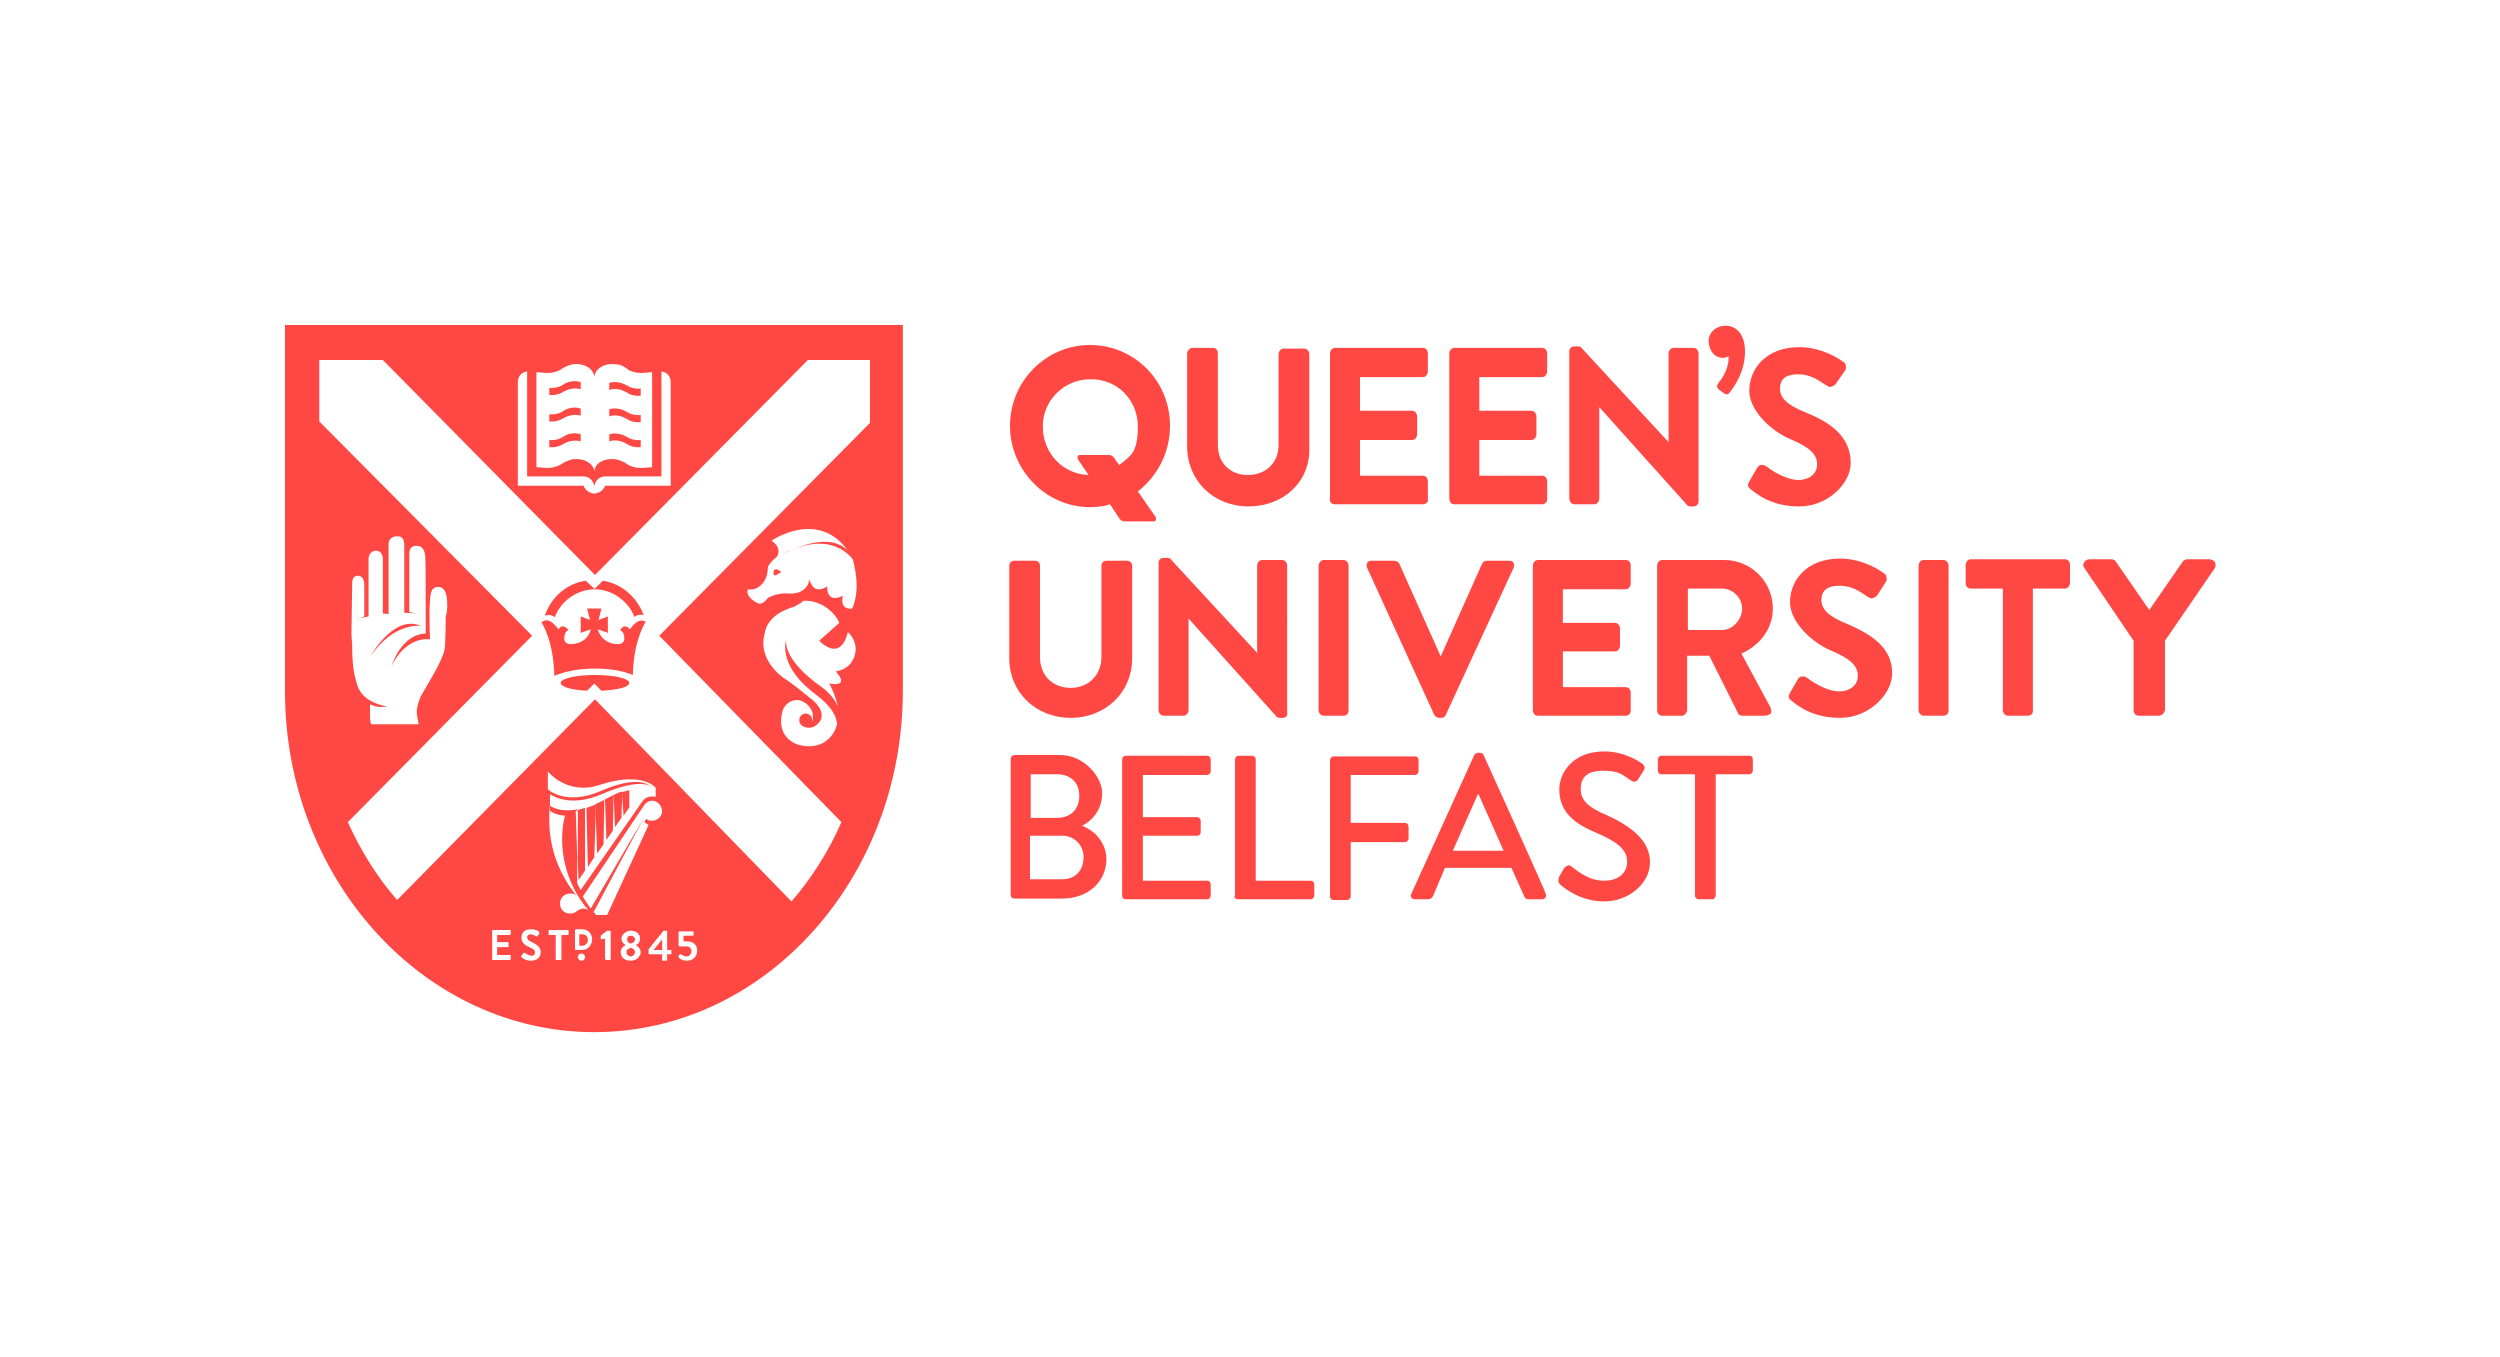
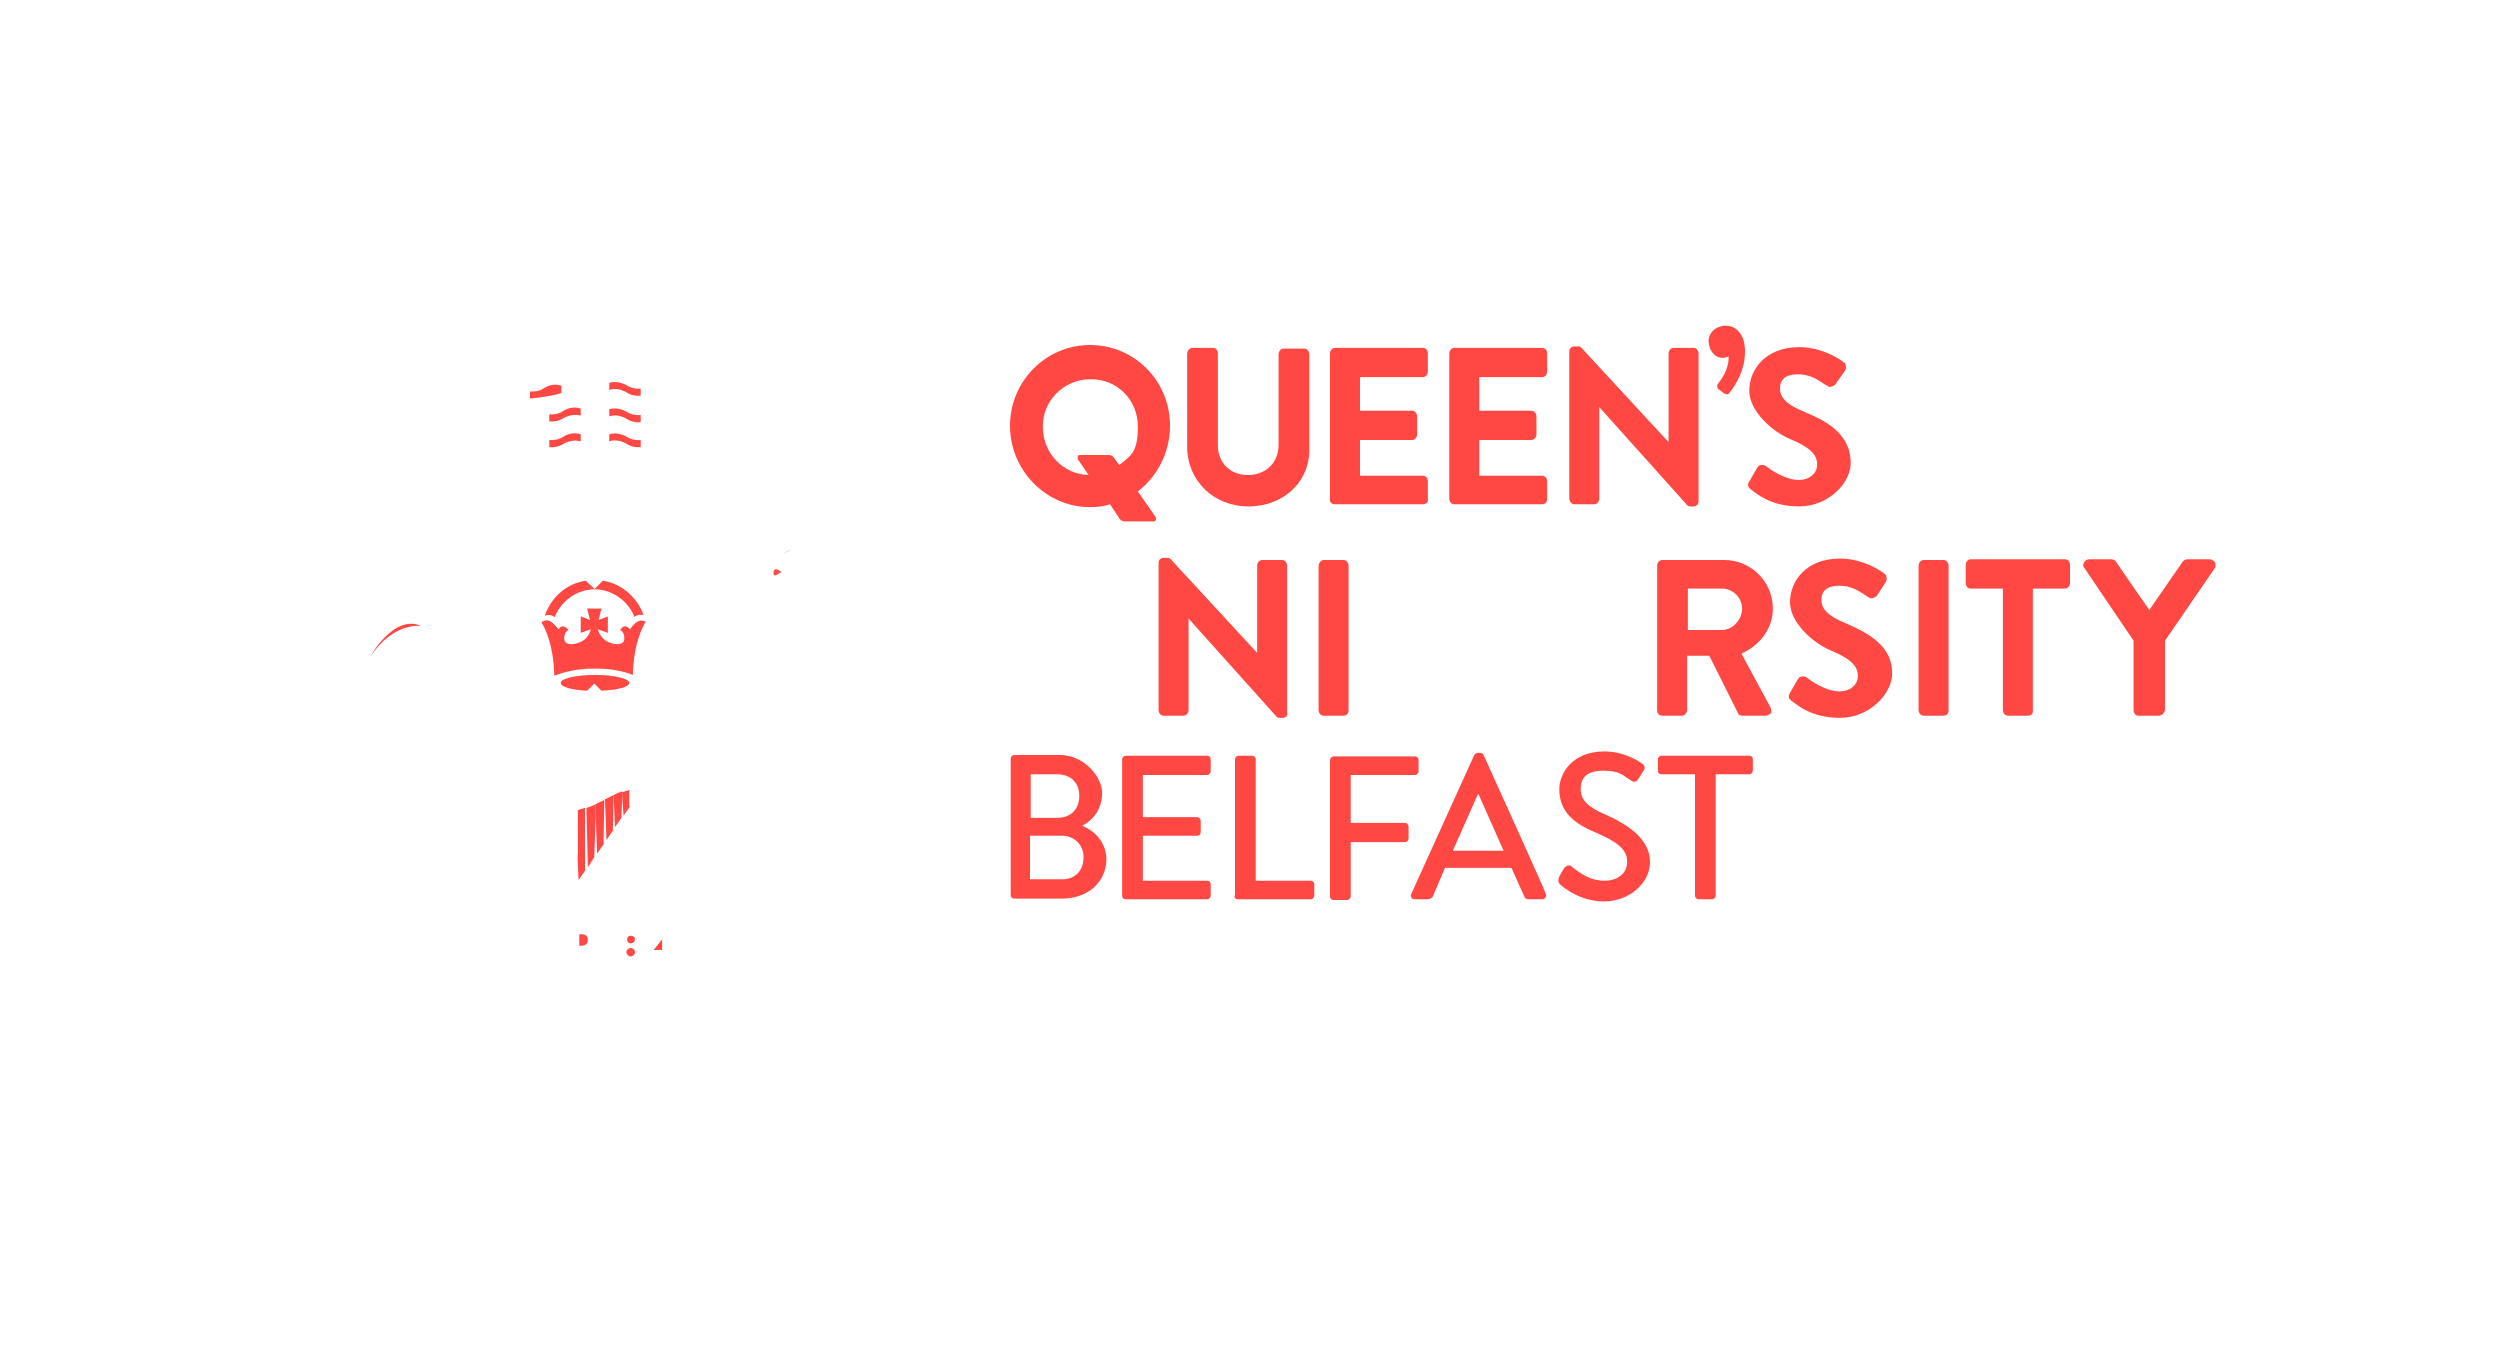
<svg xmlns="http://www.w3.org/2000/svg" version="1.0" id="Layer_1" x="0px" y="0px" viewBox="0 0 350 190" style="enable-background:new 0 0 350 190;" xml:space="preserve">
  <style type="text/css">
	.st0{fill:none;}
	.st1{fill:#FF4844;}
</style>
  <rect class="st0" width="350" height="190" />
  <g>
    <path class="st1" d="M58.9,87.6C55,86,51.8,92,51.8,92C55.2,86.9,59,87.7,58.9,87.6z" />
    <path class="st1" d="M88.3,132.7c-0.4,0.1-0.6,0.3-0.6,0.6s0.3,0.6,0.6,0.6c0.3,0,0.6-0.3,0.6-0.6S88.7,132.8,88.3,132.7z" />
    <path class="st1" d="M88.3,132.1c0.4-0.1,0.6-0.3,0.6-0.6c0-0.3-0.3-0.5-0.6-0.5c-0.3,0-0.5,0.2-0.5,0.5S87.9,132,88.3,132.1z" />
    <path class="st1" d="M78.6,62.3c1.1-0.7,2.1-0.7,2.7-0.5v-1c-0.6-0.2-1.6-0.3-2.7,0.5c0,0-0.7,0.4-1.7,0.3v1   C77.9,62.7,78.6,62.3,78.6,62.3z" />
-     <path class="st1" d="M39.9,96.8c0,26.2,19.4,47.7,43.3,47.7c23.8,0,43.2-21.4,43.2-47.8V45.5H39.9V96.8z M71.5,130.8   c0,0,0,0.1-0.1,0.1h-1.8v1h1.5c0,0,0.1,0,0.1,0.1v0.5c0,0.1,0,0.1-0.1,0.1h-1.5v1.1h1.8c0.1,0,0.1,0,0.1,0.1v0.5c0,0,0,0.1-0.1,0.1   H69c-0.1,0-0.1,0-0.1-0.1v-4c0,0,0-0.1,0.1-0.1h2.4c0.1,0,0.1,0,0.1,0.1V130.8L71.5,130.8z M74.3,134.5c-0.7,0-1.2-0.4-1.3-0.5   c0,0-0.1-0.1,0-0.2l0.3-0.4h0.2c0,0,0.5,0.4,0.9,0.4s0.5-0.2,0.5-0.5c0-0.3-0.3-0.5-0.8-0.7c-0.5-0.2-1.1-0.6-1.1-1.3   s0.4-1.2,1.3-1.2s1.1,0.3,1.2,0.4v0.2l-0.2,0.3c0,0.1-0.1,0.1-0.2,0.1c0,0-0.5-0.3-0.8-0.3s-0.5,0.2-0.5,0.4c0,0.3,0.2,0.5,0.7,0.7   c0.5,0.3,1.2,0.6,1.2,1.4C75.7,134.1,75.1,134.5,74.3,134.5z M91.8,111.1v0.5c-0.1-0.1-0.3-0.1-0.5-0.1c-0.5,0-1,0.2-1.3,0.6   l-8.7,12.5c-0.2-0.3-0.3-0.6-0.5-1v-4l-0.2-6.1c0.1,0,0.2,0,0.3-0.1v-0.1c-2.7,0.5-3.9-0.5-3.9-0.5v-1.6c0.8,0.5,3.2,1.7,7.2,0   c4.7-2,6.4-1.5,7.1-1c-0.8-0.6-2.4-1.5-7.1,0.5c-5,2.2-7.5-0.2-7.5-0.2V108c0,0,2.7,3.4,7.2,1.9c6.1-2,7.9,0.4,7.9,0.4L91.8,111.1   L91.8,111.1z M79.6,130.8c0,0,0,0.1-0.1,0.1h-0.9v3.4c0,0,0,0.1-0.1,0.1h-0.6c0,0-0.1,0-0.1-0.1v-3.4h-0.9c-0.1,0-0.1,0-0.1-0.1   v-0.5c0,0,0-0.1,0.1-0.1h2.6c0.1,0,0.1,0,0.1,0.1V130.8z M81.4,134.5c-0.3,0-0.5-0.3-0.5-0.5c0-0.3,0.2-0.5,0.5-0.5   c0.3,0,0.5,0.2,0.5,0.5S81.7,134.5,81.4,134.5z M81.5,133h-0.9c-0.1,0-0.1-0.1-0.1-0.2v-2.5c0-0.1,0.1-0.2,0.1-0.2h0.9   c0.8,0,1.4,0.6,1.4,1.4S82.3,133,81.5,133L81.5,133z M81.7,127.2c-0.4,0-0.7,0.2-1,0.4c-0.2,0.2-0.6,0.3-0.9,0.3   c-0.8,0-1.4-0.6-1.4-1.4s0.6-1.4,1.4-1.4c0.8,0,0.7,0.2,1,0.4c-2.4-2.9-3.9-6.6-3.9-10.6s0.1-0.9,0.1-1.4c0,0,0.6,0.6,2.1,0.7   c-0.3,1.1-0.4,2.2-0.4,3.3c0,4,1.6,7.8,4.2,10.5C82.5,127.5,82.2,127.2,81.7,127.2L81.7,127.2z M85.5,134.3c0,0,0,0.1-0.1,0.1h-0.5   c-0.1,0-0.1,0-0.1-0.1h-0.1v-2.9l-0.5,0.1c0,0-0.1,0-0.1-0.1V131l0.9-0.7h0.4c0.1,0,0.1,0,0.1,0.1L85.5,134.3L85.5,134.3z    M88.3,134.5c-0.9,0-1.4-0.5-1.4-1.2c0-0.7,0.6-0.9,0.7-1c-0.2-0.1-0.6-0.4-0.6-0.9c0-0.5,0.6-1.1,1.3-1.1s1.3,0.4,1.3,1.1   c0,0.7-0.4,0.8-0.6,0.9c0.2,0.1,0.7,0.5,0.7,1C89.7,133.8,89.2,134.5,88.3,134.5z M85,128.1h-1.5c-0.1-0.1-0.3-0.3-0.4-0.4   l7.1-13.3l-7.5,12.8c-0.4-0.6-0.8-1.1-1.1-1.7l8.6-12.8c0.3-0.4,0.7-0.6,1.1-0.6c0.7,0,1.3,0.6,1.4,1.4c0,0.8-0.7,1.4-1.4,1.4   s-0.6-0.1-0.8-0.3l-0.3,0.5l0.6,0.4L85,128.1L85,128.1z M94,133.5c0,0,0,0.1-0.1,0.1h-0.5v0.8c0,0,0,0.1-0.1,0.1h-0.5   c0,0-0.1,0-0.1-0.1v-0.8h-1.8c-0.1,0-0.1-0.1-0.1-0.2v-0.5l2.1-2.6h0.4c0,0,0.1,0,0.1,0.1v2.6h0.5c0.1,0,0.1,0,0.1,0.1   C94,133.1,94,133.5,94,133.5z M96.2,134.5c-0.7,0-1.1-0.3-1.2-0.5v-0.2l0.2-0.2h0.1c0.1,0,0.4,0.3,0.8,0.3s0.7-0.3,0.7-0.7   c0-0.4-0.2-0.7-0.7-0.7h-0.9c-0.1,0-0.2-0.1-0.2-0.2v-1.8c0,0,0-0.1,0.1-0.1H97c0.1,0,0.1,0,0.1,0.1v0.4c0,0,0,0.1-0.1,0.1h-1.3   v0.8h0.5c0.9,0,1.4,0.5,1.4,1.3C97.6,133.9,97,134.5,96.2,134.5L96.2,134.5z M119,93c0,0-0.7,0.8-2,1c0,0,2.2,2.2-0.9,1.7   c0,0,0.8,1.4,1.2,3.2c-0.4-0.9-1.1-1.9-2.4-2.8c-4.9-3.5-5-6-4.8-6.7c-0.3,0.9-0.8,4.2,4.2,7.9c2,1.5,2.8,2.9,2.9,4.1   c0,0.1-0.1,0.2-0.1,0.3c0,0-1,3.6-5.2,2.6c0,0-3.5-0.8-2.3-4.9c0.3-0.8,1.1-1.4,2-1.4c0.9,0,2.2,1,2.2,2.2s0,0.5-0.1,0.7v-0.1   c0-0.5-0.4-0.9-0.9-0.9s-0.9,0.4-0.9,0.9c0,0.5,0.2,0.6,0.4,0.8c0,0,1.3,0.9,2.4-0.5c0,0,1.1-1.1-0.7-2.9c0,0-3-2.5-4.3-3.3   c0,0-3.8-2.5-2.6-6.4c0,0,0.2-2.4,3.9-3.5c0,0,0.8-0.3,1.5-0.9c2.9-0.1,4.7,2.2,5,3.1l-2.8,2.5c0,0,2.9,3.2,4-1.2   C118.8,88.5,120.9,90.5,119,93L119,93z M119.3,85.2c-0.6,0.1-1.7-0.1-1.3-1.8c0,0-2.2,1.3-2.2-1.3c0,0-1.5,1.1-2.2-0.3   c0-0.1-0.1-0.1-0.1-0.2c-0.1-0.1-0.2-0.3-0.2-0.6l-0.1,0.6c-0.2,0.6-0.9,1.6-2.8,1.5c0,0-1.4-0.2-2.9,0.6c0,0-0.8,1.2-1.5,0.7   c0,0-1.7-0.8-1.3-1.9c0,0,0.9,0.2,1.6-0.4c1.3-0.9,1.2-2.7,1.2-2.7c0.2-0.6,1.3-1.5,1.3-1.5c0.7-1.4-0.8-2.2-0.8-2.2   s6.5-4.5,10.7,1.4c-2.2-2.3-6.1-0.9-8,0c5.2-2.4,7.9,0.2,8.7,1.2C119.5,78.9,120.6,82.3,119.3,85.2L119.3,85.2z M75.1,52.1l1.2,0.1   c1.3,0.1,2.1-0.4,2.1-0.4c0.7-0.5,1.3-0.7,1.8-0.8c1.6-0.2,2.9,0.6,3,1.8c0.1-1.2,1.4-2,3-1.8c0.5,0,1.1,0.2,1.8,0.8   c0,0,0.9,0.5,2.1,0.4l1.2-0.1v13.3l-1.2,0.1c-1.3,0.1-2.1-0.4-2.1-0.4c-0.7-0.5-1.3-0.7-1.8-0.8c-1.6-0.2-2.9,0.5-3,1.7   c-0.1-1.1-1.4-1.9-3-1.7c-0.5,0.1-1.1,0.3-1.8,0.8c0,0-0.9,0.5-2.1,0.4l-1.2-0.1V52.1z M72.5,53.5c0-0.8,0.5-1.4,1.3-1.5v14.7h7.9   c0.8,0,1.4,0.6,1.5,1.4c0.1-0.8,0.7-1.4,1.5-1.4h7.9V52c0.8,0.1,1.3,0.7,1.3,1.5V68h-9.2c0,0-0.3,1-1.5,1.1C82,69,81.7,68,81.7,68   h-9.2C72.5,68,72.5,53.5,72.5,53.5z M44.7,50.4h8.9l29.7,30.1l29.8-30.1h8.7v8.8L92.3,89l25.5,26.1c-1.8,4.1-4.2,7.9-7,11.1   L83.3,97.9L55.6,126c-2.8-3.2-5.1-6.9-6.9-10.9L74.5,89L44.7,59V50.4z M51.6,86.3v-8c0-1.1,0.9-1.2,0.9-1.2   c1.2-0.1,1.1,1.3,1.1,1.3v7.5c0.2,0,0.5,0,0.8,0.1v-9.9c0-0.3,0.3-1,1-1c0.8-0.1,1.2,0.2,1.2,1.3v9.4c0.5,0,1.1,0,1.6,0.1   c-0.3-0.1-0.6-0.2-0.9-0.2v-8.2c0-0.5,0.2-1.1,1-1.1c0.8,0,1.1,0.6,1.2,1.2c0.1,0.5,0.1,1.8,0.1,11.1c-3.5,0.1-4.8,4.6-4.8,4.6   s1.7-4.1,5.4-3.8c0-0.6-0.3-6,0.3-6.9c0.3-0.5,1.2-0.6,1.6-0.1c0.3,0.2,0.5,1.2,0.5,1.7s0.1,1.2-0.2,2.1c0,0,0,2.6-0.1,4.1   c0,1.5-1.8,4.3-3.4,7.1c-0.2,0.5-0.4,1-0.5,1.6c-0.2,0.8,0.2,1.9,0.2,2.3H52c-0.2-0.3-0.2-0.9-0.2-1.4v-1.4   c0.6,0.3,1.4,0.5,2.4,0.3c0,0-2.5-0.3-3.7-2c-0.2-0.3-0.4-0.7-0.5-1c0-0.2-0.1-0.3-0.1-0.4c-0.5-1.6-0.6-3.4-0.6-5.2l-0.1-1.5   l0.1-6.8v-0.3c0-0.6,0.2-1.1,0.8-1.1c1,0,0.9,1.4,0.9,1.4v4.3c-0.3,0.1-0.7,0.3-1,0.4C50,86.6,50.6,86.5,51.6,86.3L51.6,86.3z" />
    <path class="st1" d="M88,58.8c0,0,0.7,0.4,1.7,0.3v-1c-1,0.1-1.7-0.3-1.7-0.3c-1.1-0.7-2.1-0.7-2.7-0.5v1   C85.8,58.1,86.8,58,88,58.8z" />
    <path class="st1" d="M108.3,80.1c-0.1,0.9,0.7,0.2,0.7,0.2l0.4-0.2C109.4,80.1,108.4,79.2,108.3,80.1z" />
    <path class="st1" d="M78.6,58.7c1.1-0.7,2.1-0.7,2.7-0.5v-1c-0.6-0.2-1.6-0.3-2.7,0.5c0,0-0.7,0.4-1.7,0.3v1   C77.9,59.1,78.6,58.7,78.6,58.7z" />
    <path class="st1" d="M110.7,77c-0.7,0.3-1.1,0.6-1.1,0.6C110,77.3,110.3,77.1,110.7,77z" />
-     <path class="st1" d="M78.6,55c1.1-0.7,2.1-0.7,2.7-0.5v-1c-0.6-0.2-1.6-0.3-2.7,0.5c0,0-0.7,0.4-1.7,0.3v1   C77.9,55.4,78.6,55,78.6,55z" />
+     <path class="st1" d="M78.6,55v-1c-0.6-0.2-1.6-0.3-2.7,0.5c0,0-0.7,0.4-1.7,0.3v1   C77.9,55.4,78.6,55,78.6,55z" />
    <path class="st1" d="M88,62.3c0,0,0.7,0.4,1.7,0.3v-1c-1,0.1-1.7-0.3-1.7-0.3c-1.1-0.7-2.1-0.7-2.7-0.5v1   C85.8,61.6,86.8,61.5,88,62.3z" />
    <polygon class="st1" points="92.7,133 92.7,131.5 91.5,133  " />
    <path class="st1" d="M87.1,110.8L87.1,110.8c-0.4,0.1-0.8,0.3-1.2,0.5l0.2,4.5l0.9-1.3l0.1-3.1V110.8L87.1,110.8L87.1,110.8z" />
    <path class="st1" d="M88.1,110.6c-0.3,0.1-0.6,0.2-1,0.3v0.6l0.2,2.7l0.9-1.3h-0.1C88.1,112.8,88.1,110.6,88.1,110.6z" />
    <path class="st1" d="M82.1,113.1l0.2,8.3l0.9-1.4l0.2-6v-1.4C82.8,112.9,82.4,113,82.1,113.1L82.1,113.1z" />
    <path class="st1" d="M83.3,112.6L83.3,112.6c0,0,0.1,0,0.1,0v1.4l0.2,5.5l0.9-1.3l0.1-6.2c-0.2,0.1-0.3,0.1-0.4,0.2   C83.9,112.3,83.6,112.5,83.3,112.6L83.3,112.6z" />
    <path class="st1" d="M88,55.1c0,0,0.7,0.4,1.7,0.3v-1c-1,0.1-1.7-0.3-1.7-0.3c-1.1-0.7-2.1-0.7-2.7-0.5v1   C85.8,54.4,86.8,54.3,88,55.1z" />
    <path class="st1" d="M84.9,117.6l0.9-1.3l0.1-5c-0.4,0.2-0.8,0.4-1.2,0.6L84.9,117.6z" />
    <path class="st1" d="M81.9,121.9v-8.8c-0.3,0.1-0.7,0.2-1,0.3v6.2c-0.1,0,0.1,3.6,0.1,3.6L81.9,121.9L81.9,121.9z" />
    <path class="st1" d="M81.5,130.8h-0.4v1.6h0.4c0.4,0,0.8-0.3,0.8-0.8S82,130.8,81.5,130.8L81.5,130.8z" />
    <path class="st1" d="M77.6,94.6c1.1-0.4,2.8-1,5.7-1c2.9,0,4.6,0.6,5.3,0.9c0.1-4.9,1.7-7.2,1.7-7.3l0.1-0.2h-0.1   c-1-0.5-1.8,0.7-2.1,1.1c-0.2-0.2-0.4-0.4-0.6-0.4c-0.4-0.1-0.7,0.4-0.7,0.4l-0.1,0.1c0,0,0.6,0.2,0.6,1.1c0,0,0.2,1.2-1.6,0.8   c-1.8-0.4-2.1-2-2.1-2l1.4,0.5v-2.3l-1.3,0.5l0.4-1.6h-2l0.4,1.6l-1.3-0.5v2.3l1.4-0.5c0,0-0.2,1.6-2.1,2c-1.8,0.4-1.6-0.8-1.6-0.8   c0-0.9,0.6-1.1,0.6-1.1l-0.1-0.1c0,0-0.3-0.4-0.7-0.4s-0.4,0.2-0.6,0.4C77.8,87.7,77,86.4,76,87l-0.2,0.1l0.1,0.2   C75.9,87.3,77.5,89.7,77.6,94.6L77.6,94.6z" />
    <path class="st1" d="M77.7,86.4v-0.1c0.9-2.2,3.1-3.8,5.6-3.8l0,0l0,0L82,81.3c-2.7,0.4-4.8,2.3-5.7,4.8v0.1   C76.8,86,77.2,86.1,77.7,86.4L77.7,86.4z" />
    <path class="st1" d="M83.2,82.5c2.5,0,4.7,1.6,5.6,3.8v0.1c0.3-0.3,0.8-0.4,1.3-0.3c-0.9-2.5-3.1-4.4-5.7-4.8L83.2,82.5L83.2,82.5   L83.2,82.5L83.2,82.5z" />
    <path class="st1" d="M83.2,82.5L83.2,82.5L83.2,82.5L83.2,82.5L83.2,82.5z" />
    <path class="st1" d="M83.4,94.5h-0.2c-2.6,0-4.7,0.5-4.7,1.1s1.6,1,3.7,1.1l1-1l1,1c2.2-0.1,3.9-0.5,3.9-1.1S86,94.5,83.4,94.5z" />
    <path class="st1" d="M174.8,70.9c4.9,0,8.7-3.5,8.5-8.3v-13c0-0.4-0.3-0.8-0.7-0.8h-2.9c-0.4,0-0.7,0.4-0.7,0.8v12.7   c0,2.5-1.8,4.2-4.3,4.2s-4.2-1.7-4.2-4.2V49.5c0-0.5-0.3-0.8-0.7-0.8h-2.9c-0.3,0-0.7,0.4-0.7,0.8v13   C166.2,67.3,169.9,70.9,174.8,70.9L174.8,70.9z" />
    <path class="st1" d="M186.9,70.6h12.3c0.4,0,0.8-0.3,0.7-0.7v-2.5c0-0.5-0.3-0.8-0.7-0.8h-8.8v-5h7.3c0.4,0,0.7-0.4,0.7-0.8v-2.5   c0-0.4-0.3-0.8-0.7-0.8h-7.3v-4.7h8.8c0.4,0,0.7-0.4,0.7-0.8v-2.5c0-0.5-0.3-0.8-0.7-0.8h-12.3c-0.4,0-0.7,0.4-0.7,0.8v20.2   C186.1,70.3,186.4,70.6,186.9,70.6z" />
    <path class="st1" d="M203.6,70.6h12.3c0.4,0,0.7-0.3,0.7-0.7v-2.5c0-0.5-0.3-0.8-0.7-0.8h-8.8v-5h7.3c0.4,0,0.7-0.4,0.7-0.8v-2.5   c0-0.4-0.3-0.8-0.7-0.8h-7.3v-4.7h8.8c0.4,0,0.7-0.4,0.7-0.8v-2.5c0-0.5-0.3-0.8-0.7-0.8h-12.3c-0.4,0-0.7,0.4-0.7,0.8v20.2   C202.9,70.3,203.2,70.6,203.6,70.6z" />
    <path class="st1" d="M220.4,70.6h2.8c0.4,0,0.7-0.4,0.7-0.8V57l12.2,13.6c0.1,0.2,0.3,0.3,0.6,0.3h0.4c0.4,0,0.7-0.3,0.7-0.7V49.5   c0-0.4-0.3-0.8-0.7-0.8h-2.8c-0.4,0-0.7,0.4-0.7,0.8v12.4l-12.1-13.1c-0.1-0.2-0.3-0.3-0.6-0.3h-0.5c-0.4,0-0.7,0.3-0.7,0.7v20.5   C219.7,70.2,220,70.6,220.4,70.6z" />
    <path class="st1" d="M241.2,50.1c0.3,0,0.5-0.1,0.8-0.2v0.3c0,1-0.5,2.3-1.4,3.4c-0.4,0.5-0.1,0.8,0,0.9l0.8,0.6   c0.1,0,0.2,0.1,0.4,0.1s0.2-0.1,0.4-0.3c0.9-1.2,2.1-3.1,2.1-5.7c0-2.6-1.4-3.6-2.7-3.6s-2.4,0.9-2.4,2.2   C239.3,49.2,240.1,50.1,241.2,50.1z" />
    <path class="st1" d="M245.1,68.5c0.8,0.6,2.8,2.4,6.8,2.4s7.2-3.2,7.2-6.1c0-3.9-3.2-5.8-6.4-7.1c-2.5-1-3.5-2-3.5-3.3   c0-1.3,0.8-2,2.5-2s2.7,0.7,3.9,1.5l0.2,0.1c0.2,0.2,0.4,0.2,0.7,0.1c0.3-0.1,0.5-0.3,0.6-0.5l1.2-1.7c0.1-0.2,0.2-0.4,0.1-0.7   c0-0.2-0.1-0.4-0.3-0.5c-0.5-0.4-3-2.1-6.2-2.1c-4.8,0-7,3.2-7,6.1s3.3,5.8,5.8,6.8c2.6,1.1,3.7,2.1,3.7,3.5c0,1.4-1.2,2.2-2.6,2.2   c-1.4,0-3.2-0.9-4.5-1.9c-0.2-0.2-0.5-0.2-0.7-0.2c-0.3,0-0.5,0.2-0.6,0.4l-1.1,1.9C244.6,67.9,244.7,68.2,245.1,68.5L245.1,68.5z" />
    <path class="st1" d="M162.9,78.1c-0.4,0-0.7,0.3-0.7,0.7v20.6c0,0.4,0.3,0.8,0.7,0.8h2.8c0.4,0,0.7-0.4,0.7-0.8V86.6l12.2,13.6   c0.1,0.2,0.3,0.3,0.6,0.3h0.4c0.4,0,0.7-0.3,0.6-0.7V79.2c0-0.4-0.3-0.8-0.7-0.8h-2.8c-0.4,0-0.7,0.4-0.7,0.8v12.2l-12-13   c-0.1-0.2-0.3-0.3-0.6-0.3L162.9,78.1L162.9,78.1z" />
    <path class="st1" d="M188.8,99.5V79.2c0-0.4-0.3-0.8-0.7-0.8h-2.8c-0.3,0-0.7,0.4-0.7,0.8v20.2c0,0.4,0.3,0.8,0.7,0.8h2.8   C188.5,100.2,188.8,99.9,188.8,99.5z" />
-     <path class="st1" d="M195.1,78.5h-3.1c-0.2,0-0.5,0.1-0.6,0.3c-0.1,0.2-0.1,0.5,0,0.7l9.4,20.6c0.2,0.3,0.5,0.4,0.7,0.4h0.3   c0.2,0,0.5-0.1,0.6-0.4l9.5-20.6c0.1-0.2,0.1-0.5,0-0.7c-0.1-0.2-0.3-0.3-0.6-0.3h-3.1c-0.4,0-0.6,0.2-0.7,0.4l-5.8,13l-5.8-13   C195.8,78.7,195.5,78.5,195.1,78.5z" />
-     <path class="st1" d="M227.6,82.5c0.4,0,0.7-0.4,0.7-0.8v-2.5c0-0.5-0.3-0.8-0.7-0.8h-12.3c-0.4,0-0.7,0.4-0.7,0.8v20.2   c0,0.5,0.3,0.8,0.7,0.8h12.3c0.4,0,0.7-0.3,0.7-0.7v-2.5c0-0.5-0.3-0.8-0.7-0.8h-8.8v-5h7.3c0.4,0,0.7-0.4,0.7-0.8V88   c0-0.4-0.3-0.8-0.7-0.8h-7.3v-4.7C218.8,82.5,227.6,82.5,227.6,82.5z" />
    <path class="st1" d="M248.2,85.2c0-3.8-3.1-6.8-6.8-6.8h-8.7c-0.4,0-0.7,0.4-0.7,0.8v20.2c0,0.5,0.3,0.8,0.7,0.8h2.8   c0.3,0,0.7-0.4,0.7-0.8v-7.6h3.1l4,8c0,0.1,0.2,0.4,0.6,0.4h3.2c0.3,0,0.5-0.1,0.8-0.3c0.1-0.2,0.1-0.5,0-0.8l-4.1-7.6   C246.5,90.3,248.2,87.9,248.2,85.2z M241.1,88.2h-4.8v-5.8h4.8c1.5,0,2.8,1.3,2.8,2.8C243.9,86.7,242.6,88.2,241.1,88.2z" />
    <path class="st1" d="M258.5,87.3c-2.5-1-3.5-2-3.5-3.3s0.8-2,2.5-2c1.7,0,2.7,0.7,3.9,1.5l0.2,0.1c0.2,0.2,0.4,0.2,0.7,0.1   c0.3-0.1,0.5-0.3,0.6-0.5l1.1-1.7c0.1-0.2,0.2-0.4,0.1-0.7c0-0.2-0.1-0.4-0.3-0.5c-0.5-0.4-3-2.1-6.2-2.1c-4.8,0-7,3.2-7,6.1   c0,2.9,3.3,5.8,5.8,6.8c2.6,1.1,3.7,2.1,3.7,3.5c0,1.4-1.2,2.2-2.6,2.2c-1.4,0-3.2-0.9-4.5-1.9c-0.2-0.2-0.5-0.2-0.7-0.2   c-0.3,0-0.5,0.2-0.6,0.4l-1.1,1.9c-0.3,0.5-0.2,0.8,0.2,1.1c0.8,0.6,2.8,2.4,6.8,2.4c4,0,7.2-3.2,7.3-6.1   C265,90.5,261.7,88.7,258.5,87.3z" />
    <path class="st1" d="M272.1,78.4h-2.8c-0.4,0-0.7,0.4-0.7,0.8v20.2c0,0.4,0.3,0.8,0.7,0.8h2.8c0.4,0,0.7-0.3,0.7-0.7V79.2   C272.8,78.8,272.5,78.4,272.1,78.4z" />
    <path class="st1" d="M289.1,78.3h-13.2c-0.4,0-0.7,0.4-0.7,0.8v2.5c0,0.5,0.3,0.8,0.7,0.8h4.5v17c0,0.4,0.3,0.8,0.7,0.8h2.8   c0.4,0,0.8-0.3,0.7-0.8v-17h4.5c0.4,0,0.7-0.4,0.7-0.8v-2.5C289.8,78.6,289.5,78.3,289.1,78.3L289.1,78.3z" />
    <path class="st1" d="M309.3,78.3h-3.1c-0.2,0-0.4,0.1-0.6,0.3l-4.7,6.8l-4.7-6.8c-0.1-0.2-0.4-0.3-0.6-0.3h-3.1   c-0.3,0-0.6,0.2-0.7,0.4c-0.2,0.3-0.2,0.5,0,0.8l6.9,10.2v9.7c0,0.5,0.3,0.8,0.7,0.8h2.8c0.4,0,0.8-0.3,0.9-0.8v-9.7l7-10.2   c0.1-0.3,0.1-0.6,0-0.8C309.8,78.4,309.6,78.3,309.3,78.3z" />
-     <path class="st1" d="M158.5,79.2c0-0.4-0.3-0.7-0.7-0.7h-2.9c-0.4,0-0.7,0.3-0.7,0.7V92c0,2.5-1.8,4.3-4.3,4.3s-4.3-1.7-4.3-4.3   V79.2c0-0.4-0.3-0.7-0.7-0.7H142c-0.4,0-0.7,0.3-0.7,0.7v13c0,4.7,3.7,8.3,8.6,8.3s8.6-3.6,8.6-8.3L158.5,79.2L158.5,79.2z" />
    <path class="st1" d="M151.5,115.6c1.6-0.8,2.8-2.4,2.8-4.6s-2.5-5.3-5.9-5.3H142c-0.3,0-0.5,0.3-0.5,0.5v19.1   c0,0.3,0.2,0.5,0.5,0.5h6.7c3.6,0,6.2-2.3,6.2-5.6C154.8,117.8,153.2,116.3,151.5,115.6L151.5,115.6z M144.3,108.4h3.7   c1.8,0,3.1,1.1,3.1,3s-1.2,3.1-3.1,3.1h-3.7C144.3,114.6,144.3,108.4,144.3,108.4z M148.7,123.1h-4.5v0.2V117h4.5c1.7,0,3,1.3,3,3   S150.7,123.1,148.7,123.1z" />
    <path class="st1" d="M169,105.8h-11.4c-0.3,0-0.5,0.3-0.5,0.5v19.1c0,0.3,0.2,0.5,0.5,0.5H169c0.3,0,0.5-0.3,0.5-0.5v-1.6   c0-0.3-0.2-0.5-0.5-0.5h-9V117h7.6c0.3,0,0.5-0.2,0.5-0.5v-1.6c0-0.3-0.3-0.5-0.5-0.5H160v-5.9h9c0.3,0,0.5-0.3,0.5-0.5v-1.6   C169.5,106,169.3,105.8,169,105.8L169,105.8z" />
    <path class="st1" d="M183.5,123.3h-7.7v-17c0-0.3-0.3-0.5-0.5-0.5h-1.9c-0.3,0-0.5,0.3-0.5,0.5v19.1h-0.1c0,0.3,0.2,0.5,0.5,0.5   h10.2c0.3,0,0.5-0.3,0.5-0.5v-1.6C184,123.5,183.8,123.3,183.5,123.3z" />
    <path class="st1" d="M196.7,115.2h-7.6v-6.7h9c0.3,0,0.5-0.3,0.5-0.5v-1.6c0-0.3-0.2-0.5-0.5-0.5h-11.4c-0.3,0-0.5,0.3-0.5,0.5   v19.1c0,0.3,0.2,0.5,0.5,0.5h1.9c0.3,0,0.5-0.3,0.5-0.5v-7.6h7.6c0.3,0,0.5-0.3,0.5-0.5v-1.6C197.2,115.4,196.9,115.2,196.7,115.2   L196.7,115.2z" />
    <path class="st1" d="M207.7,105.7c-0.1-0.2-0.3-0.3-0.5-0.3h-0.3c-0.1,0-0.4,0.1-0.5,0.3l-8.8,19.4c-0.2,0.4,0,0.8,0.5,0.8h1.8   c0.3,0,0.6-0.2,0.7-0.4l1.7-4h9.3l1.8,4c0.1,0.3,0.3,0.4,0.7,0.4h1.8c0.4,0,0.7-0.4,0.5-0.8C216.5,125.1,207.7,105.7,207.7,105.7z    M203.4,119.1l3.5-7.9h0.1l3.5,7.9H203.4z" />
    <path class="st1" d="M224.9,114.1c-2.4-1-3.6-2-3.6-3.6s0.8-2.6,3.2-2.6s2.7,0.7,3.9,1.4c0.4,0.3,0.8,0.1,1-0.3l0.7-1.1   c0.3-0.4,0.1-0.8-0.2-1c-0.3-0.2-2.4-1.7-5.3-1.7c-4.5,0-6.3,3.1-6.3,5.3c0,3.3,2.3,4.9,5.2,6.1c2.8,1.2,4.3,2.3,4.3,4   c0,1.7-1.3,2.7-3.2,2.7s-3.2-0.9-4.6-2c-0.3-0.3-0.7-0.1-1,0.2l-0.7,1.2c-0.3,0.8,0,1,0.2,1.2c0.5,0.4,2.7,2.3,6.1,2.3   s6.4-2.5,6.4-5.5C231,117.6,228.2,115.6,224.9,114.1L224.9,114.1z" />
    <path class="st1" d="M244.9,105.8h-12.3c-0.3,0-0.5,0.3-0.5,0.5v1.6c0,0.3,0.2,0.5,0.5,0.5h4.7v17c0,0.3,0.3,0.5,0.5,0.5h1.9   c0.3,0,0.5-0.3,0.5-0.5v-17h4.7c0.3,0,0.5-0.3,0.5-0.5v-1.6C245.4,106,245.2,105.8,244.9,105.8L244.9,105.8z" />
    <path class="st1" d="M152.6,71c1,0,1.9-0.1,2.8-0.4l1.2,1.8c0.1,0.3,0.5,0.6,0.8,0.6h4.1c0.3,0,0.4-0.2,0.3-0.6l-2.5-3.6   c2.7-2.1,4.5-5.4,4.5-9.2c0-6.3-5-11.3-11.2-11.3c-6.2,0-11.2,5.1-11.2,11.3S146.4,71,152.6,71L152.6,71z M152.6,53.1   c3.8-0.1,6.7,2.9,6.7,6.6s-1,4.1-2.6,5.4l-0.6-0.8c-0.1-0.3-0.5-0.6-0.8-0.6h-4.1c-0.3,0-0.4,0.2-0.3,0.6l1.5,2.2   c-3.6-0.1-6.4-3.1-6.4-6.7C145.9,56.2,148.9,53.1,152.6,53.1L152.6,53.1z" />
  </g>
</svg>